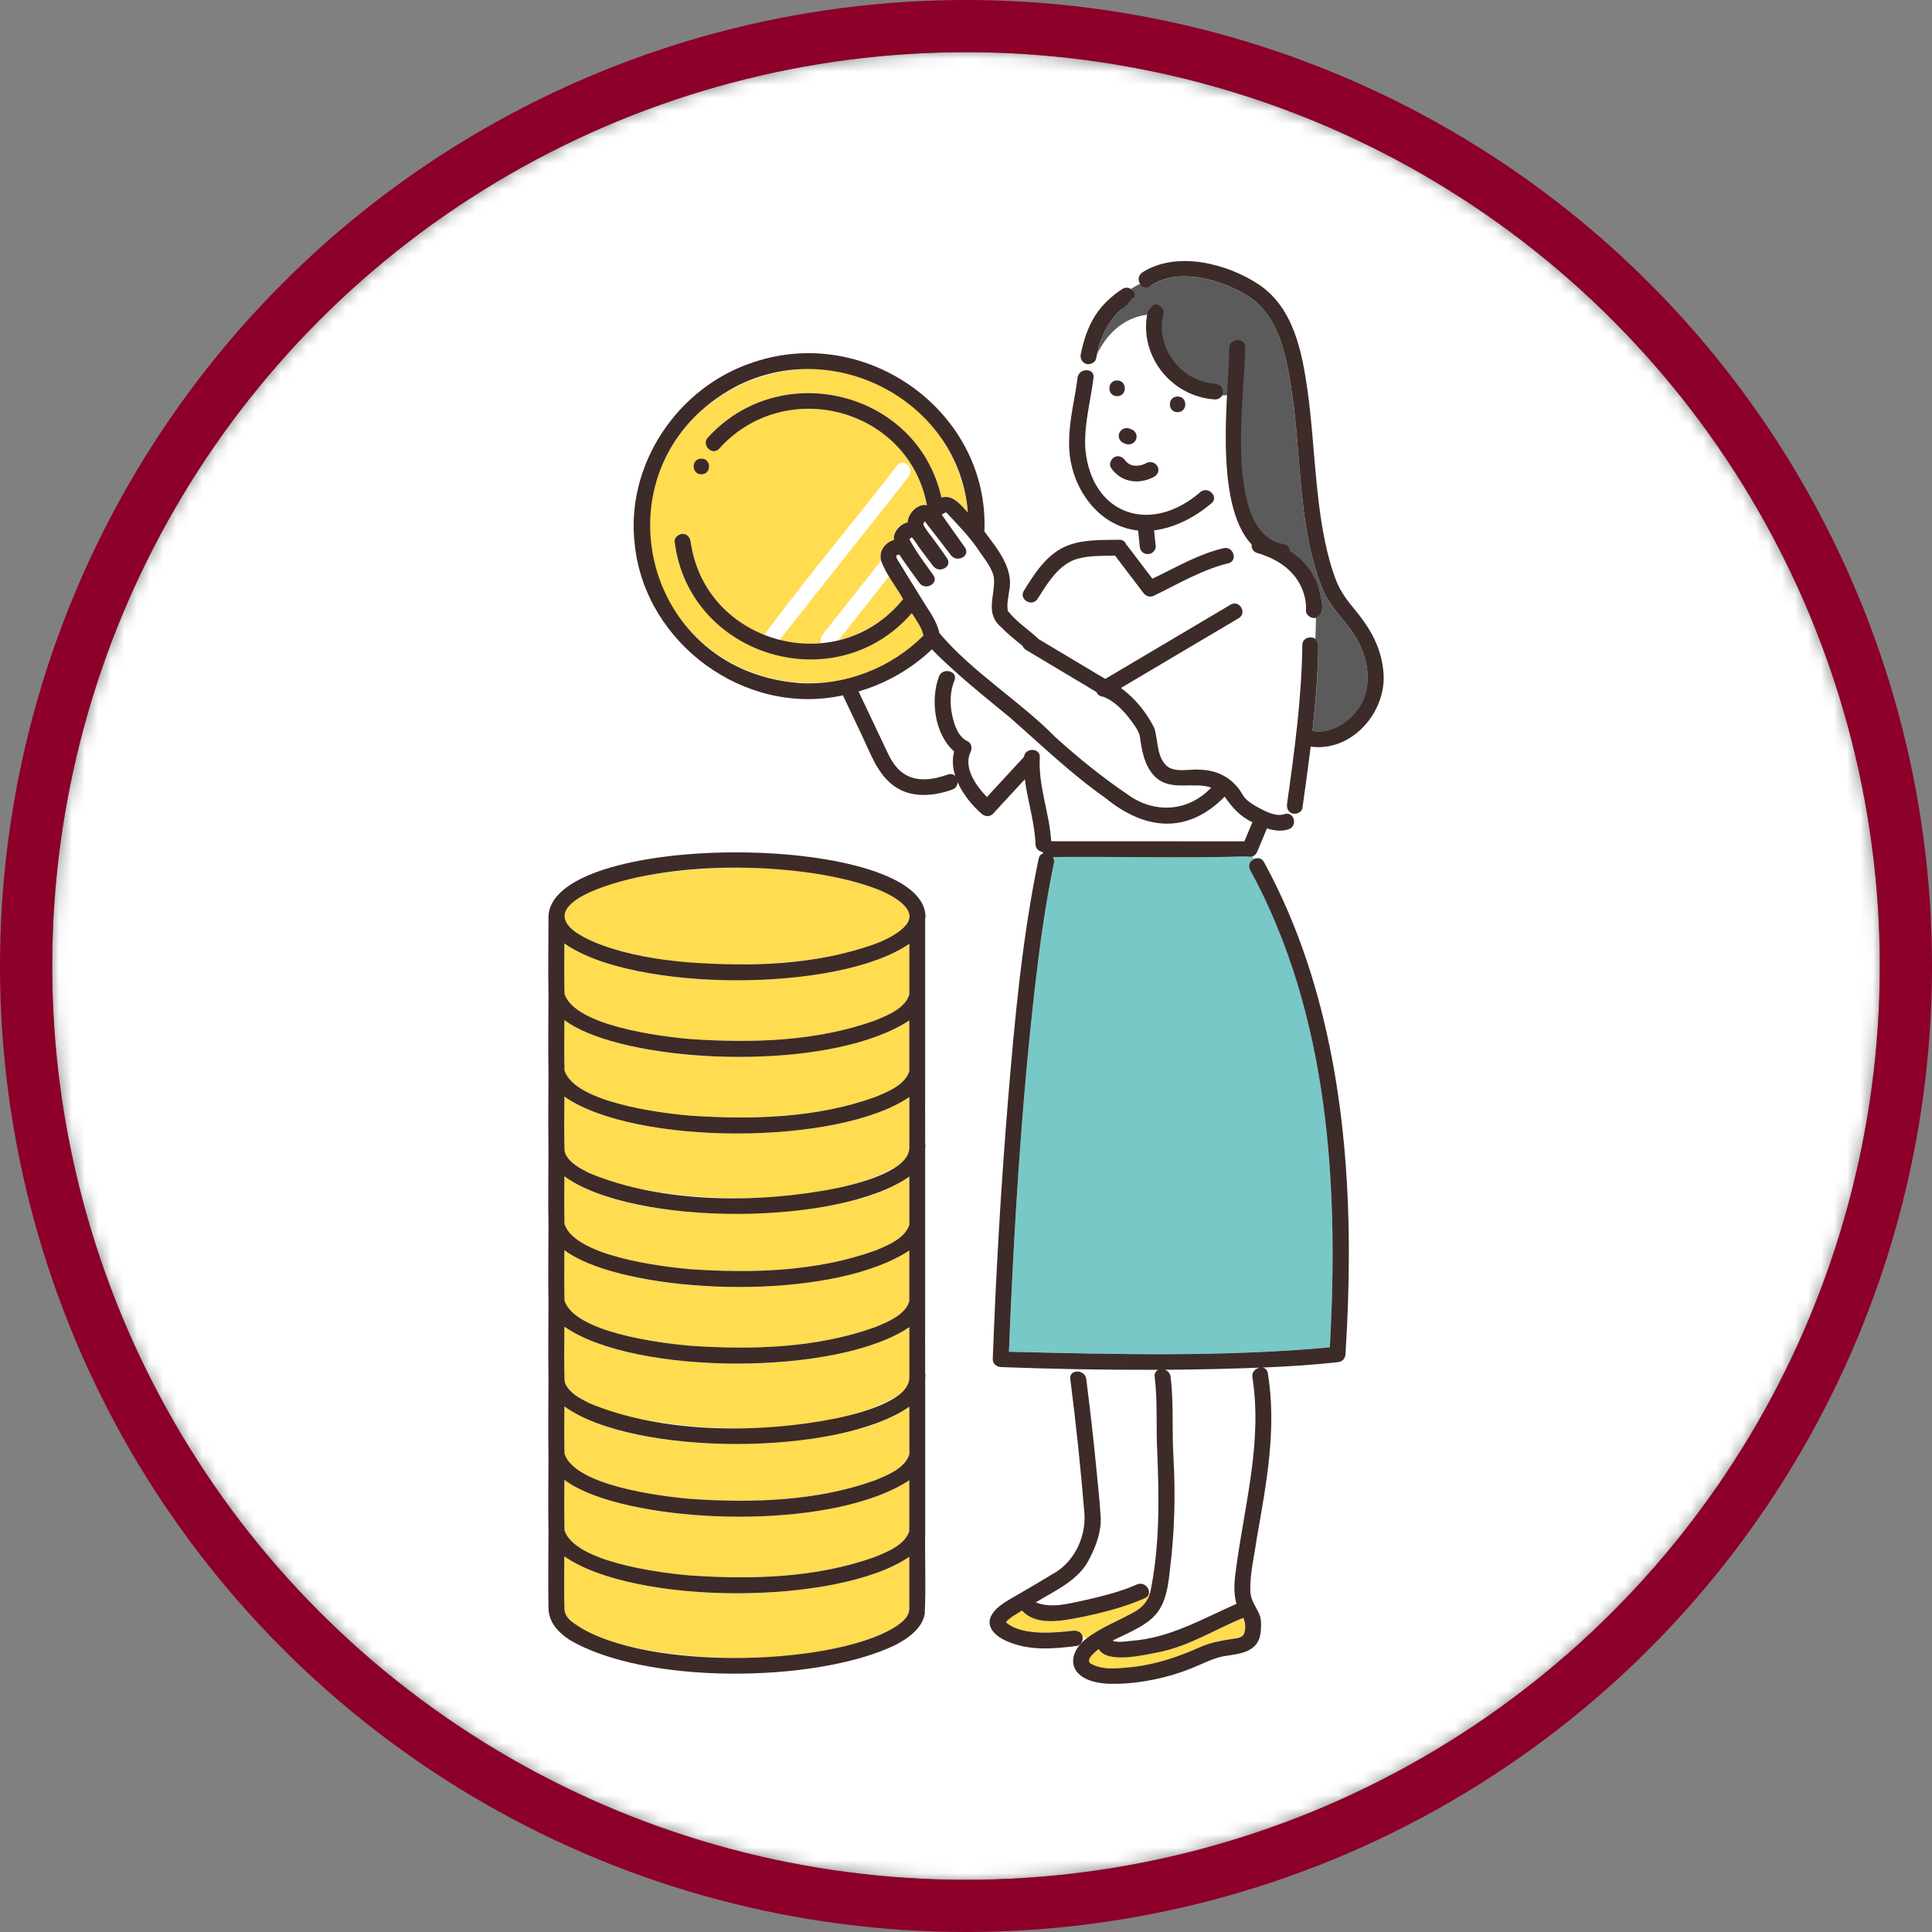
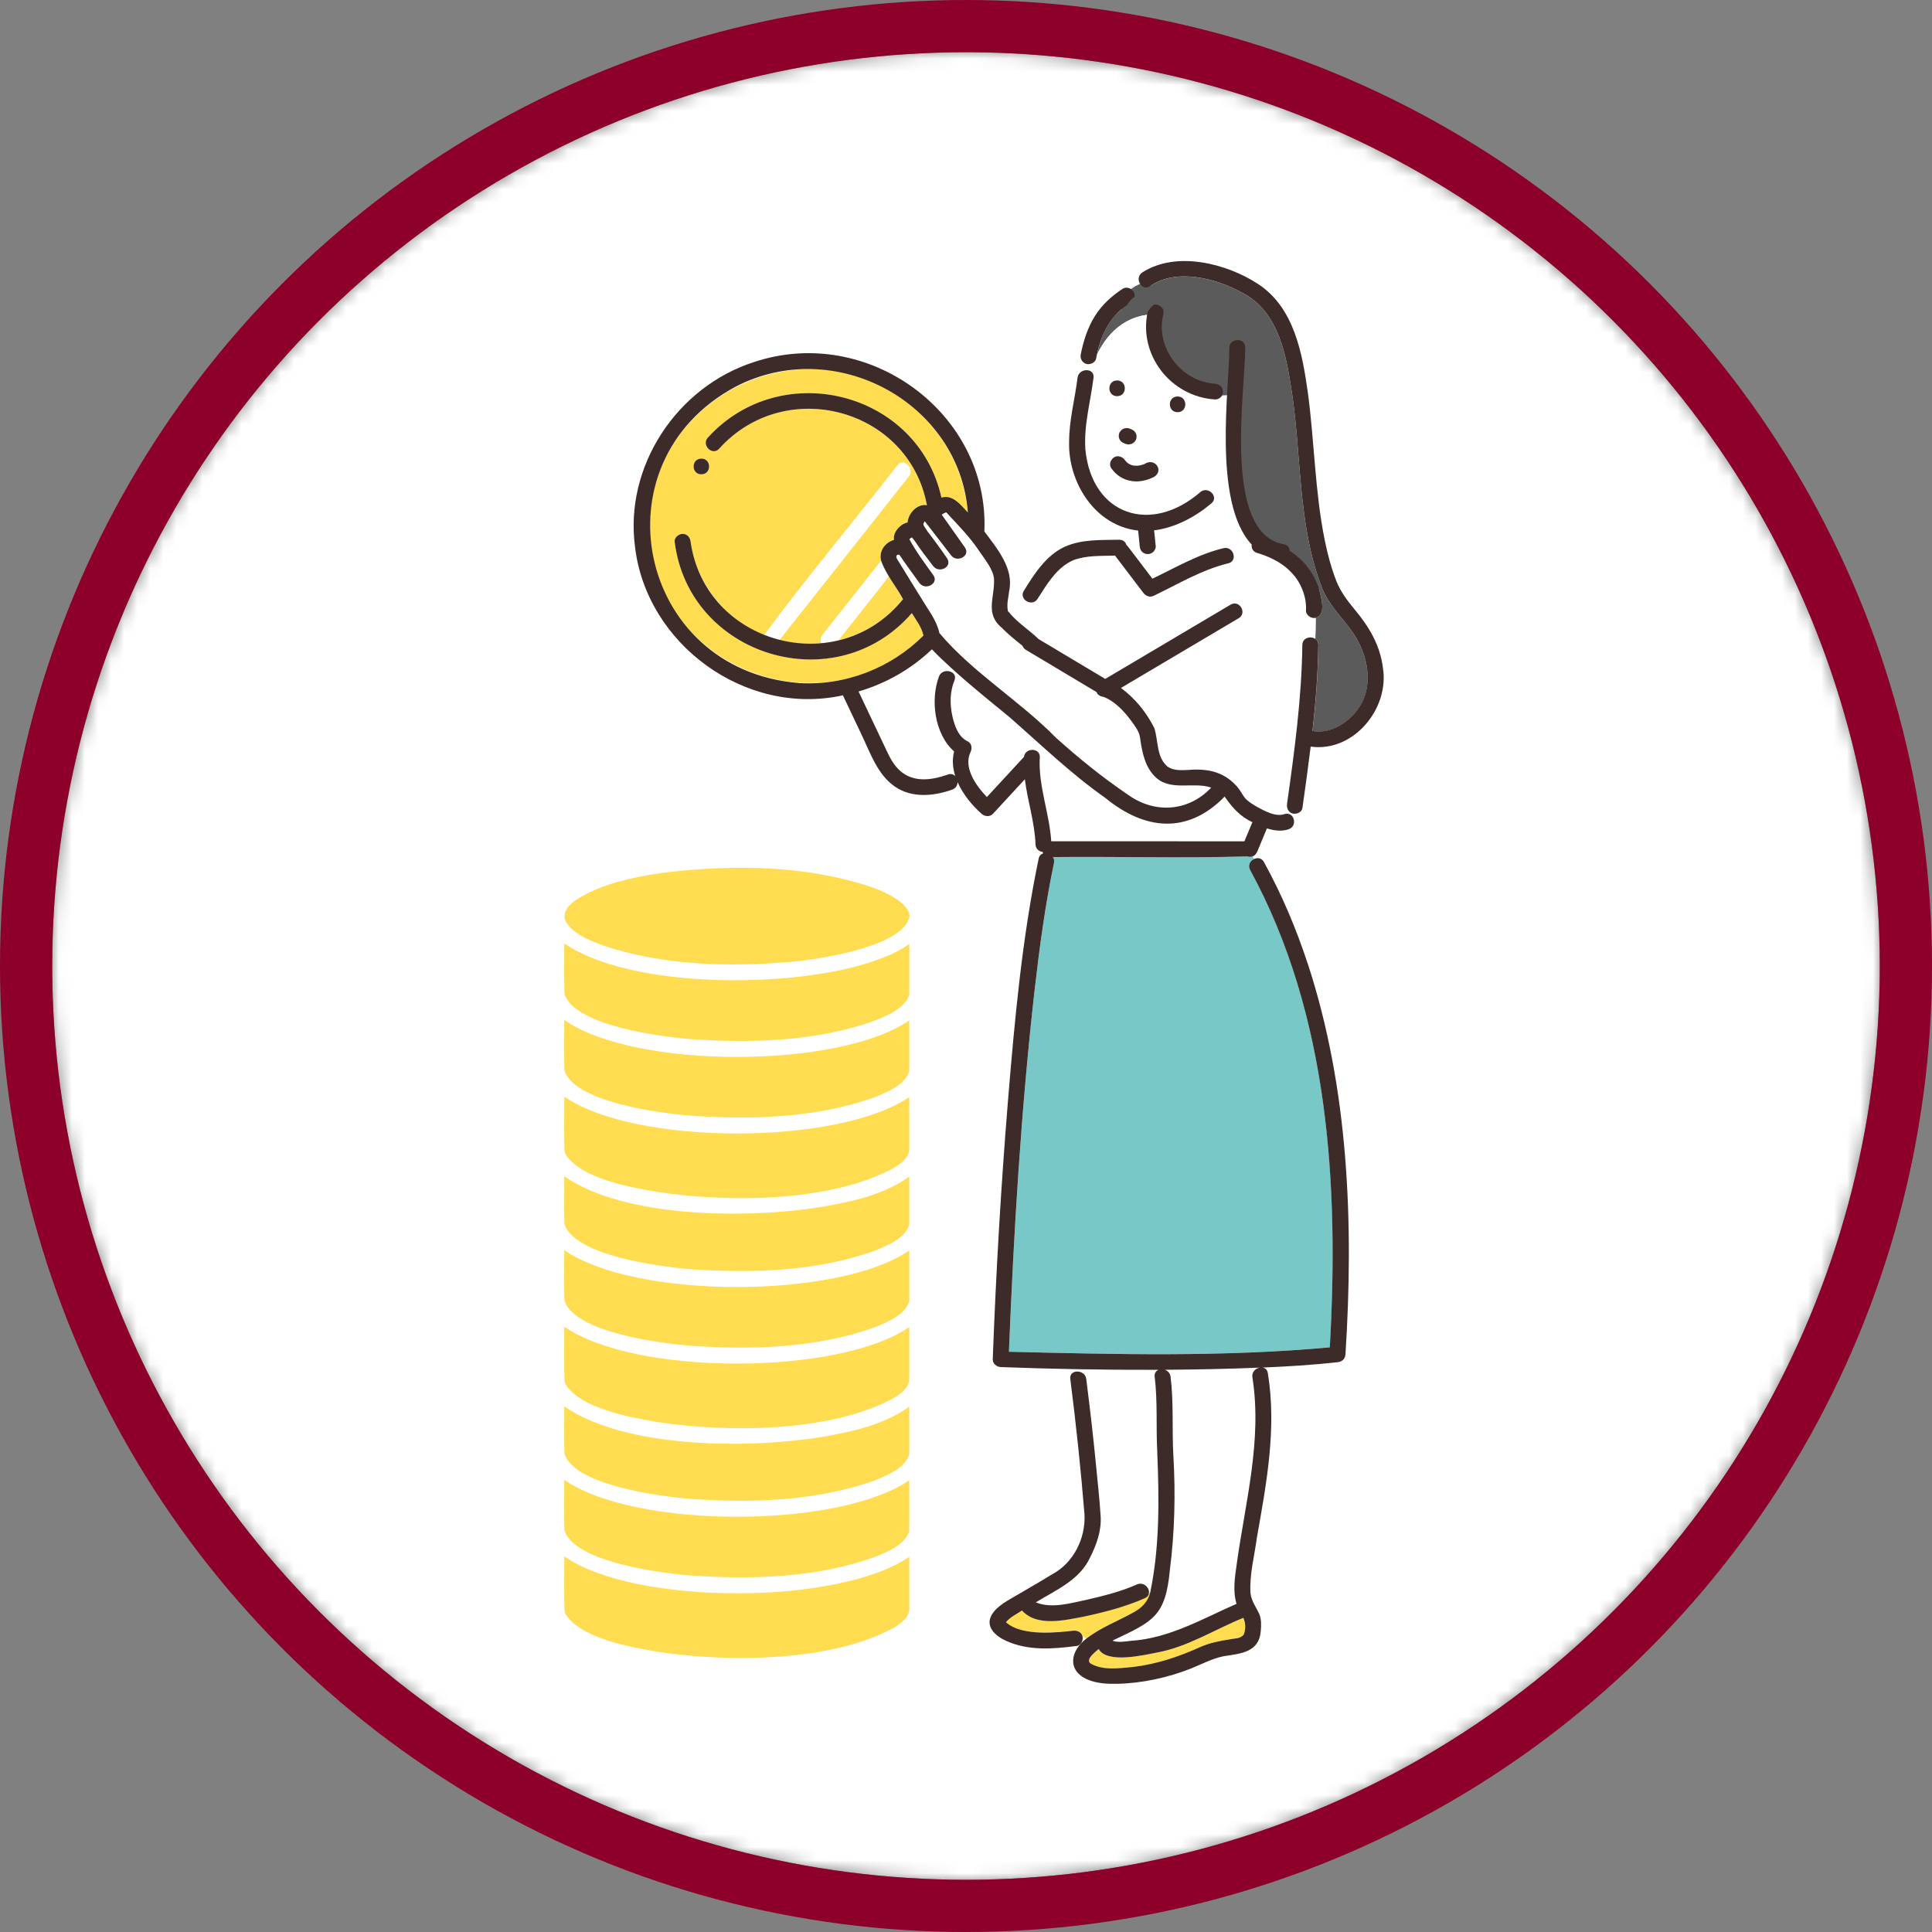
<svg xmlns="http://www.w3.org/2000/svg" width="148" height="148" viewBox="0 0 148 148" fill="none">
  <rect x="0" y="0" width="148" height="148" fill="#808080" stroke="none" />
  <mask id="mask0_2001_31" style="mask-type:alpha" maskUnits="userSpaceOnUse" x="4" y="4" width="140" height="140">
    <circle cx="74" cy="74" r="70" fill="#D9D9D9" />
  </mask>
  <g mask="url(#mask0_2001_31)">
    <circle cx="74" cy="74" r="70" fill="white" />
  </g>
  <g clip-path="url(#clip0_2001_31)">
    <path d="M100.651 47.34C100.342 47.34 100.009 47.062 100.039 46.738C100.056 46.527 100.039 46.313 100.016 46.102C99.91 45.393 99.622 44.715 99.18 44.143C98.949 43.862 98.674 43.591 98.382 43.364C97.74 42.889 97.054 42.581 96.304 42.357C96.056 42.283 94.725 41.755 94.242 42.086C94.609 42.357 94.643 43.026 94.072 43.146C92.069 43.635 90.255 44.725 88.415 45.614C88.095 45.781 87.783 45.667 87.579 45.397C86.859 44.447 86.136 43.501 85.416 42.551C84.336 42.588 83.242 42.521 82.21 42.906C80.929 43.477 80.21 44.735 79.486 45.858C79.201 46.32 78.596 46.162 78.403 45.798C78.053 46.169 77.7 46.58 77.397 47.008C78.029 47.734 78.885 48.282 79.568 48.944C81.272 49.961 82.974 50.981 84.679 51.998C87.878 50.102 91.077 48.206 94.28 46.309C94.955 45.908 95.57 46.952 94.898 47.349C91.892 49.128 88.887 50.911 85.881 52.69C87.002 53.522 87.827 54.569 88.435 55.756C88.747 56.726 88.584 57.97 89.437 58.705C90.14 59.203 91.169 58.876 91.984 58.953C93.179 58.999 94.188 59.474 94.921 60.434C95.129 60.705 95.261 61.029 95.512 61.257C95.76 61.481 96.056 61.658 96.348 61.822C96.901 62.133 97.74 62.581 98.396 62.357C98.515 62.317 98.62 62.313 98.715 62.337C98.732 62.283 98.752 62.23 98.783 62.179C98.63 62.032 98.569 61.812 98.603 61.584C99.17 57.545 99.724 53.495 99.775 49.413C99.781 48.854 100.413 48.7 100.766 48.944C100.797 48.41 100.807 47.871 100.81 47.313C100.763 47.326 100.712 47.333 100.658 47.333L100.651 47.34Z" fill="white" />
    <path d="M86.598 35.599C86.534 35.579 86.564 35.586 86.598 35.599V35.599Z" fill="#78C8C8" />
    <path d="M98.373 43.358C98.335 43.326 98.352 43.344 98.373 43.358V43.358Z" fill="#78C8C8" />
    <path d="M95.585 65.614C95.585 65.614 95.561 65.604 95.547 65.6C90.606 65.747 85.617 65.6 80.662 65.65C80.743 65.771 80.781 65.925 80.743 66.105C80.074 69.302 79.64 72.546 79.266 75.786C78.224 85.008 77.666 94.277 77.293 103.546C85.481 103.75 93.706 103.958 101.874 103.209C102.57 90.847 101.827 77.762 95.771 66.64C95.574 66.279 95.775 65.945 96.063 65.804C96.026 65.737 95.985 65.671 95.948 65.6C95.832 65.637 95.703 65.637 95.588 65.61L95.585 65.614Z" fill="#78C8C8" />
-     <path d="M88.738 104.941C88.683 104.941 88.632 104.941 88.578 104.941V105.051C88.626 105.008 88.677 104.968 88.738 104.944V104.941Z" fill="#78C8C8" />
    <path d="M88.646 111.191C88.547 109.271 88.687 107.379 88.449 105.466C88.425 105.282 88.483 105.145 88.581 105.051V104.941C86.544 104.951 84.506 104.934 82.468 104.894V105.068C82.787 105.041 83.161 105.232 83.212 105.636C83.501 107.924 83.769 110.214 83.986 112.508C84.102 113.732 84.244 114.962 84.316 116.19C84.38 117.27 83.993 118.353 83.507 119.306C82.713 121.032 80.896 121.807 79.344 122.747C80.56 123.245 81.942 122.821 83.175 122.566C84.489 122.262 85.854 121.928 87.087 121.379C87.593 121.152 88.055 121.617 88.017 122.015C88.048 122.015 88.079 122.008 88.109 122.001C88.85 118.45 88.792 114.799 88.646 111.191Z" fill="white" />
    <path d="M103.973 49.015C103.195 47.627 101.928 46.607 101.303 45.119C99.33 40.1 99.748 34.586 98.851 29.356C98.437 26.724 97.734 23.708 95.109 22.401C93.183 21.331 90.137 20.542 88.153 21.893L87.763 21.498C87.627 21.595 87.495 21.692 87.362 21.789C87.352 21.772 87.338 21.759 87.328 21.745C87.084 21.859 86.849 21.993 86.629 22.14C86.683 22.174 86.73 22.214 86.771 22.261C86.353 22.608 85.786 23.133 85.953 23.668C84.852 24.558 84.316 25.818 84.031 27.179C84.93 25.28 86.618 23.862 88.989 24.12C88.581 25.725 89.396 26.928 89.804 28.132C91.026 29.737 92.151 30.851 94.596 30.45C94.273 34.562 94.8 38.378 96.6 41.899C98.501 42.618 100.889 44.564 101.079 45.236C101.205 45.838 101.609 47.048 100.807 47.319C100.804 47.878 100.79 48.416 100.763 48.951C100.902 49.048 100.998 49.202 100.994 49.419C100.967 51.62 100.794 53.813 100.549 56C102.139 56.308 103.826 55.024 104.431 53.633C105.076 52.151 104.75 50.389 103.979 49.018L103.973 49.015Z" fill="#5B5B5B" />
    <path d="M94.636 30.195C92.191 30.597 91.023 29.734 89.8 28.129C89.393 26.925 88.578 25.721 88.985 24.116C86.615 23.855 84.927 25.273 84.027 27.176C83.976 27.373 83.966 27.614 83.786 27.748C83.698 27.982 83.623 28.216 83.558 28.457C83.701 28.547 83.793 28.704 83.766 28.935C83.538 30.774 83.008 32.593 83.144 34.459C83.3 37.632 86.106 40.404 89.406 39.174C90.313 38.853 91.24 38.308 91.937 37.706C92.528 37.197 93.394 38.047 92.803 38.559C91.566 39.602 90.031 40.428 88.405 40.632C88.445 41.04 88.49 41.444 88.53 41.849C88.547 42.006 88.456 42.163 88.35 42.273C88.126 42.508 87.712 42.504 87.484 42.273C87.253 42.043 87.308 41.702 87.26 41.407C86.995 41.611 86.72 41.775 86.425 41.899C87.043 42.712 87.661 43.521 88.276 44.333C90.048 43.487 91.811 42.447 93.74 41.993C93.937 41.953 94.107 41.999 94.236 42.093C94.423 41.966 95.424 42.24 96.61 42.688C94.813 39.164 94.311 34.312 94.633 30.202L94.636 30.195ZM86.472 32.814C86.544 32.83 86.608 32.864 86.676 32.894C86.751 32.924 86.822 32.964 86.883 33.021C86.914 33.061 86.948 33.101 86.978 33.141C87.033 33.235 87.06 33.335 87.063 33.446C87.056 33.499 87.05 33.553 87.043 33.606C87.022 33.683 86.989 33.753 86.934 33.81C86.89 33.877 86.832 33.927 86.761 33.964C86.69 34.008 86.615 34.031 86.533 34.034C86.452 34.051 86.37 34.048 86.289 34.024C86.218 34.008 86.153 33.974 86.085 33.944C86.01 33.914 85.939 33.874 85.878 33.817C85.847 33.777 85.813 33.737 85.783 33.697C85.728 33.603 85.701 33.502 85.698 33.392C85.705 33.339 85.712 33.285 85.718 33.232C85.739 33.155 85.773 33.085 85.827 33.028C85.871 32.961 85.929 32.911 85.997 32.874C86.068 32.83 86.143 32.807 86.224 32.804C86.306 32.787 86.387 32.79 86.469 32.814H86.472ZM85.576 29.145C86.364 29.145 86.364 30.349 85.576 30.349C84.788 30.349 84.788 29.145 85.576 29.145ZM88.435 36.519C87.345 37.144 85.82 36.963 85.121 35.863C84.927 35.586 85.076 35.208 85.341 35.041C85.633 34.857 85.997 34.997 86.177 35.258C86.234 35.342 86.306 35.408 86.384 35.475C86.459 35.522 86.53 35.572 86.612 35.609C86.693 35.639 86.775 35.659 86.859 35.676C86.978 35.683 87.097 35.689 87.216 35.676C87.379 35.649 87.525 35.612 87.678 35.552C88.418 35.037 89.186 36.007 88.435 36.522V36.519ZM90.208 31.576C89.42 31.576 89.42 30.373 90.208 30.373C90.996 30.373 90.996 31.576 90.208 31.576Z" fill="white" />
    <path d="M86.836 123.519C87.461 123.195 87.933 122.69 88.106 122.001C88.076 122.008 88.045 122.011 88.014 122.015C88.001 122.175 87.906 122.326 87.702 122.419C86.221 123.078 84.608 123.493 83.022 123.834C81.538 124.115 79.426 124.633 78.285 123.366C77.863 123.643 77.374 123.87 77.052 124.262C78.315 125.409 81.232 125.014 82.166 124.917C82.489 124.874 82.818 124.987 82.913 125.332C83.015 125.395 83.117 125.466 83.222 125.529C84.326 124.67 85.627 124.198 86.833 123.519H86.836Z" fill="#FFDC50" />
    <path d="M96.495 104.774C94.077 104.874 91.659 104.921 89.237 104.938C89.454 105.014 89.638 105.188 89.672 105.466C89.923 107.499 89.77 109.522 89.889 111.562C90.059 114.481 89.984 117.407 89.614 120.313C89.278 123.857 88.303 124.225 85.264 125.663C85.264 125.68 85.264 125.696 85.264 125.706C85.698 125.843 86.181 125.75 86.626 125.703C89.56 125.516 92.1 124.018 94.725 122.867C94.423 121.861 94.6 120.818 94.742 119.801C95.404 115.056 96.702 110.335 95.941 105.519C95.877 105.118 96.179 104.841 96.495 104.777V104.774Z" fill="white" />
    <path d="M73.18 59.458C72.983 58.839 72.928 58.197 73.092 57.565C71.587 56.248 71.258 53.599 71.937 51.807C72.09 51.436 72.484 51.345 72.782 51.446C72.817 51.359 72.847 51.272 72.881 51.181C72.368 50.713 71.869 50.259 71.39 49.744C69.804 51.258 67.865 52.359 65.769 52.974C66.51 54.532 67.247 56.09 67.987 57.652C68.276 58.261 68.629 58.856 69.203 59.247C70.229 59.953 71.509 59.725 72.609 59.337C72.854 59.25 73.047 59.321 73.18 59.458Z" fill="white" />
-     <path d="M94.121 61.42C94.025 61.27 93.924 61.143 93.818 61.023C90.952 63.952 87.688 63.591 84.673 61.12C82.047 59.274 79.748 57.047 77.344 54.943C75.843 53.709 74.318 52.489 72.885 51.178C72.851 51.265 72.82 51.355 72.786 51.442C73.061 51.533 73.262 51.78 73.119 52.124C72.769 52.974 72.759 53.934 72.953 54.823C73.109 55.545 73.397 56.448 74.131 56.789C74.45 56.936 74.481 57.338 74.352 57.612C73.795 58.766 74.722 60.143 75.605 61.056C76.552 60.033 77.497 59.006 78.444 57.983C78.529 57.254 79.704 57.264 79.66 58.023C79.531 60.203 80.397 62.283 80.536 64.447C85.467 64.45 90.402 64.44 95.333 64.45C95.533 63.959 95.741 63.47 95.948 62.982C95.197 62.597 94.572 62.133 94.124 61.42H94.121Z" fill="white" />
    <path d="M86.401 35.489C86.401 35.489 86.405 35.492 86.408 35.496C86.45 35.53 86.426 35.51 86.401 35.489Z" fill="#78C8C8" />
    <path d="M95.35 124.242C95.329 124.145 95.292 124.041 95.241 123.937C93.061 124.82 90.989 126.164 88.646 126.592C87.705 126.763 84.812 127.482 84.159 126.325C83.976 126.465 83.81 126.616 83.66 126.786C83.487 126.987 83.283 127.211 83.518 127.422C84.475 127.997 85.746 127.793 86.812 127.699C88.629 127.479 90.286 126.92 91.933 126.174C92.915 125.696 94.029 125.693 95.054 125.395C95.458 125.228 95.394 124.603 95.346 124.242H95.35Z" fill="#FFDC50" />
    <path d="M91.94 37.706C88.17 40.966 83.653 39.478 83.147 34.456C83.012 32.59 83.541 30.771 83.769 28.931C83.837 28.373 83.209 28.226 82.825 28.48C82.689 29.299 82.876 30.119 82.876 30.934C82.876 30.115 82.689 29.296 82.825 28.48C82.682 28.574 82.573 28.724 82.546 28.931C82.346 30.563 81.901 32.168 81.901 33.824C81.799 36.92 83.867 40.284 87.186 40.642C87.213 40.896 87.236 41.15 87.264 41.404C87.314 41.698 87.257 42.043 87.488 42.27C87.712 42.501 88.126 42.504 88.354 42.27C88.456 42.16 88.547 41.999 88.534 41.846C88.493 41.441 88.449 41.033 88.408 40.628C90.035 40.424 91.567 39.598 92.806 38.555C93.4 38.044 92.531 37.194 91.94 37.702V37.706Z" fill="#3C2B28" />
    <path d="M90.208 31.576C90.996 31.576 90.996 30.373 90.208 30.373C89.42 30.373 89.42 31.576 90.208 31.576Z" fill="#3C2B28" />
    <path d="M85.575 29.145C84.787 29.145 84.787 30.349 85.575 30.349C86.363 30.349 86.363 29.145 85.575 29.145Z" fill="#3C2B28" />
    <path d="M86.707 36.856C87.308 36.937 87.906 36.796 88.436 36.515C89.186 36 88.418 35.031 87.678 35.546C87.525 35.606 87.379 35.646 87.216 35.669C87.097 35.683 86.979 35.673 86.86 35.669C86.775 35.653 86.69 35.633 86.612 35.602C86.53 35.566 86.459 35.519 86.384 35.469C86.309 35.405 86.235 35.335 86.177 35.251C85.997 34.991 85.63 34.85 85.342 35.034C85.08 35.201 84.931 35.579 85.121 35.857C85.498 36.398 86.041 36.763 86.707 36.85V36.856ZM86.598 35.599C86.534 35.579 86.564 35.586 86.598 35.599V35.599ZM86.408 35.495C86.408 35.495 86.405 35.492 86.401 35.489C86.425 35.509 86.449 35.529 86.408 35.495Z" fill="#3C2B28" />
    <path d="M86.948 22.715C86.948 22.715 86.924 22.715 86.911 22.715C86.951 22.498 86.836 22.25 86.632 22.137C85.939 22.602 85.362 23.233 84.917 24.116C85.365 23.233 85.939 22.602 86.632 22.137C86.442 22.023 86.194 22 86.004 22.123C85.155 22.672 84.418 23.351 83.881 24.2C83.318 25.093 82.998 26.116 82.791 27.139C82.74 27.39 82.832 27.644 83.032 27.785C83.1 27.631 83.185 27.477 83.287 27.323C83.182 27.477 83.1 27.631 83.032 27.785C83.338 28.032 83.891 27.851 83.97 27.457C84.269 25.815 84.924 24.334 86.33 23.371C86.513 23.073 86.71 22.852 86.951 22.709L86.948 22.715Z" fill="#3C2B28" />
    <path d="M70.31 31.486C61.861 23.899 48.531 30.7 49.862 41.862C51.2 51.8 63.681 55.856 70.738 48.674C70.599 48.032 70.188 47.51 69.848 46.955C63.993 53.703 52.766 50.262 51.679 41.488C51.635 41.167 51.991 40.882 52.29 40.886C52.65 40.889 52.857 41.163 52.902 41.488C53.33 44.688 55.544 47.446 58.542 48.654C61.793 44.236 65.382 40.003 68.748 35.646C69.23 35.034 70.089 35.893 69.614 36.499C66.309 40.678 63.005 44.855 59.697 49.035C60.76 49.302 61.854 49.376 62.923 49.266C62.822 49.045 62.883 48.791 63.042 48.59C63.365 48.182 63.684 47.778 64.007 47.37C65.168 45.898 66.333 44.427 67.498 42.959C67.301 42.223 67.794 41.551 68.483 41.354C68.381 40.812 68.918 40.143 69.522 40.02C69.58 39.344 70.184 38.652 70.894 38.682C70.921 38.659 70.952 38.635 70.986 38.619C69.553 31.249 60.125 28.768 55.089 34.369C54.562 34.947 53.7 34.094 54.223 33.516C59.85 27.336 70.317 29.991 72.113 38.114C72.99 37.856 73.587 38.672 74.141 39.257C73.869 36.342 72.541 33.536 70.31 31.486ZM53.727 36.335C52.939 36.335 52.939 35.131 53.727 35.131C54.515 35.131 54.515 36.335 53.727 36.335Z" fill="#FFDC50" />
    <path d="M68.375 46.774C68.663 46.497 68.932 46.203 69.176 45.895C68.816 45.31 68.466 44.721 68.103 44.139C66.809 45.775 65.515 47.41 64.225 49.045C65.766 48.664 67.21 47.891 68.375 46.774Z" fill="#FFDC50" />
    <path d="M69.611 36.502C70.089 35.897 69.23 35.041 68.745 35.649C65.382 40.003 61.789 44.24 58.539 48.657C58.913 48.807 59.297 48.948 59.694 49.035C62.998 44.858 66.303 40.678 69.611 36.499V36.502Z" fill="white" />
    <path d="M63.043 48.59C62.883 48.794 62.822 49.045 62.924 49.266C63.362 49.219 63.797 49.148 64.225 49.041C65.519 47.406 66.812 45.771 68.103 44.136C67.869 43.768 67.6 43.377 67.499 42.956C66.014 44.831 64.53 46.711 63.043 48.587V48.59Z" fill="white" />
    <path d="M71.003 38.692C71 38.669 70.993 38.642 70.986 38.619C70.952 38.635 70.922 38.655 70.894 38.682C70.932 38.682 70.966 38.689 71.003 38.692Z" fill="white" />
    <path d="M53.727 36.335C54.515 36.335 54.515 35.131 53.727 35.131C52.939 35.131 52.939 36.335 53.727 36.335Z" fill="#3C2B28" />
    <path d="M105.939 51.165C105.725 49.429 104.88 48.015 103.769 46.684C103.199 45.999 102.676 45.303 102.353 44.467C101.973 43.477 101.697 42.447 101.487 41.411C100.723 37.669 100.696 33.82 100.183 30.045C99.755 27.035 99.144 23.601 96.41 21.779C93.981 20.174 90.1 19.191 87.495 20.876C87.172 21.1 87.172 21.478 87.329 21.739C87.716 21.558 88.13 21.415 88.582 21.304C88.133 21.415 87.716 21.558 87.329 21.739C87.485 21.993 87.794 22.137 88.11 21.916C90.093 20.525 93.17 21.321 95.109 22.398C97.734 23.705 98.437 26.721 98.852 29.353C99.751 34.583 99.33 40.1 101.304 45.116C101.925 46.604 103.192 47.624 103.973 49.008C104.744 50.379 105.07 52.145 104.425 53.623C103.82 55.017 102.132 56.301 100.543 55.99C100.787 53.803 100.961 51.613 100.988 49.409C100.988 49.192 100.893 49.035 100.757 48.941C100.404 48.697 99.772 48.851 99.765 49.409C99.714 53.492 99.161 57.542 98.593 61.581C98.563 61.808 98.621 62.029 98.773 62.176C98.852 62.042 98.974 61.922 99.174 61.825C98.977 61.922 98.852 62.042 98.773 62.176C99.052 62.484 99.701 62.327 99.772 61.899C99.993 60.334 100.21 58.765 100.404 57.194C103.705 57.649 106.452 54.258 105.936 51.155L105.939 51.165Z" fill="#3C2B28" />
    <path d="M91.485 60.16C89.545 60.324 88.166 59.946 87.616 57.923C87.474 57.451 87.396 56.966 87.335 56.482C87.273 56.01 86.907 55.562 86.632 55.178C86.105 54.465 85.361 53.679 84.529 53.379C84.302 53.352 84.074 53.228 84.01 53.017C82.206 51.941 80.403 50.864 78.6 49.784C78.464 49.7 78.382 49.593 78.342 49.476C77.666 48.934 76.987 48.379 76.406 47.741C75.513 46.737 76.266 45.497 76.144 44.323C76.07 43.621 75.451 42.855 75.058 42.287C74.338 41.177 73.383 40.224 72.497 39.264C72.361 39.264 72.252 39.374 72.14 39.431C72.731 40.267 73.322 41.103 73.913 41.939C74.371 42.584 73.322 43.15 72.857 42.548C72.181 41.678 71.519 40.802 70.84 39.936C70.802 40.003 70.741 40.093 70.734 40.137C70.734 40.294 70.962 40.541 71.047 40.709C71.566 41.381 72.066 42.063 72.544 42.765C72.996 43.424 71.953 43.969 71.488 43.374C70.989 42.735 70.496 42.083 70.048 41.407C69.98 41.327 69.929 41.254 69.848 41.167C69.841 41.203 69.715 41.227 69.668 41.314C69.675 41.307 69.678 41.324 69.678 41.34C70.194 42.297 70.856 43.173 71.492 44.059C71.957 44.688 70.894 45.286 70.435 44.668C69.912 43.949 69.389 43.236 68.894 42.498C68.438 42.491 68.778 42.919 68.894 43.106C69.461 44.046 70.045 44.979 70.622 45.912C71.115 46.751 71.757 47.53 71.96 48.5C74.511 51.533 78.094 53.669 80.872 56.502C82.614 58.07 84.451 59.561 86.397 60.879C88.465 62.36 91.023 62.196 92.785 60.337C92.395 60.2 91.96 60.15 91.478 60.163L91.485 60.16Z" fill="white" />
-     <path d="M69.665 41.315C69.665 41.315 69.665 41.315 69.669 41.31C69.669 41.31 69.669 41.31 69.665 41.315Z" fill="white" />
    <path d="M70.793 39.863C70.755 39.86 70.772 39.822 70.793 39.863V39.863Z" fill="white" />
    <path d="M72.124 39.441C72.09 39.475 72.124 39.485 72.124 39.441V39.441Z" fill="white" />
    <path d="M62.981 110.074C57.459 110.983 47.916 111 43.226 107.733C43.216 108.944 43.206 110.154 43.236 111.361C44.017 113.802 50.572 114.631 52.902 114.822C57.622 115.143 62.543 115.009 67.033 113.398C68.001 112.996 69.322 112.471 69.651 111.421C69.651 110.201 69.651 108.977 69.651 107.756C67.705 109.151 65.304 109.672 62.981 110.074Z" fill="#FFDC50" />
    <path d="M43.236 117.23C44.017 119.671 50.571 120.5 52.901 120.69C57.622 121.011 62.543 120.878 67.032 119.266C68 118.865 69.322 118.34 69.651 117.29C69.651 115.992 69.651 114.692 69.651 113.394C64.231 117.119 48.629 117.139 43.226 113.361C43.212 114.651 43.202 115.942 43.236 117.23Z" fill="#FFDC50" />
    <path d="M69.655 119.259C64.235 122.984 48.633 123.004 43.23 119.226C43.216 120.577 43.203 121.928 43.24 123.279C43.24 123.386 43.284 123.563 43.328 123.657C44.52 125.509 48.239 126.164 50.321 126.526C55.721 127.358 63.79 127.341 68.609 124.613C69.166 124.228 69.713 123.82 69.652 123.075C69.652 121.804 69.652 120.533 69.652 119.259H69.655Z" fill="#FFDC50" />
    <path d="M62.981 92.448C57.459 93.358 47.916 93.371 43.226 90.108C43.216 91.328 43.206 92.549 43.236 93.766C44.017 96.207 50.572 97.036 52.902 97.227C57.622 97.548 62.543 97.414 67.033 95.802C68.001 95.401 69.322 94.876 69.651 93.826C69.651 92.595 69.651 91.361 69.651 90.131C67.705 91.525 65.304 92.047 62.981 92.448Z" fill="#FFDC50" />
    <path d="M43.236 99.631C44.017 102.072 50.571 102.901 52.901 103.092C57.622 103.413 62.543 103.279 67.032 101.667C68 101.266 69.322 100.741 69.651 99.691C69.651 98.394 69.651 97.093 69.651 95.795C64.231 99.52 48.629 99.54 43.226 95.762C43.212 97.053 43.202 98.343 43.236 99.631Z" fill="#FFDC50" />
    <path d="M69.655 101.661C64.235 105.386 48.633 105.406 43.23 101.627C43.216 102.978 43.203 104.329 43.24 105.68C43.24 105.787 43.284 105.964 43.328 106.058C44.52 107.91 48.239 108.566 50.321 108.927C55.721 109.759 63.79 109.743 68.609 107.014C69.166 106.63 69.713 106.222 69.652 105.476C69.652 104.205 69.652 102.935 69.652 101.661H69.655Z" fill="#FFDC50" />
    <path d="M66.731 73.689C60.855 75.682 48.432 75.836 43.229 72.271C43.216 73.562 43.206 74.853 43.24 76.14C44.021 78.581 50.575 79.41 52.905 79.601C57.626 79.922 62.547 79.788 67.036 78.177C68.004 77.775 69.325 77.25 69.655 76.2C69.655 74.903 69.655 73.602 69.655 72.305C68.741 72.98 67.698 73.365 66.731 73.692V73.689Z" fill="#FFDC50" />
    <path d="M43.236 82.005C44.017 84.446 50.571 85.276 52.901 85.466C57.622 85.787 62.543 85.653 67.032 84.042C68 83.641 69.322 83.115 69.651 82.066C69.651 80.768 69.651 79.467 69.651 78.17C64.231 81.895 48.629 81.915 43.226 78.136C43.212 79.427 43.202 80.718 43.236 82.005Z" fill="#FFDC50" />
    <path d="M69.655 84.035C64.235 87.76 48.633 87.78 43.23 84.002C43.216 85.353 43.203 86.703 43.24 88.054C43.24 88.161 43.284 88.339 43.328 88.432C44.52 90.285 48.239 90.94 50.321 91.301C55.721 92.134 63.79 92.117 68.609 89.389C69.166 89.004 69.713 88.596 69.652 87.85C69.652 86.58 69.652 85.309 69.652 84.035H69.655Z" fill="#FFDC50" />
    <path d="M43.263 70.409C43.681 71.465 45.104 72.004 46.126 72.405C50.782 73.983 55.852 74.09 60.716 73.669C62.787 73.478 69.274 72.512 69.675 70.185C69.668 69.723 69.257 69.305 68.87 69.014C68.225 68.526 67.443 68.195 66.686 67.928C61.721 66.289 56.307 66.226 51.149 66.814C49.165 67.075 47.087 67.466 45.263 68.312C44.462 68.72 43.066 69.349 43.263 70.409Z" fill="#FFDC50" />
-     <path d="M70.898 70.185C70.898 70.131 70.898 70.081 70.884 70.034C70.3 63.688 41.735 63.627 42.017 70.389C42.017 72.341 41.976 74.298 42.017 76.251C42.017 78.203 41.976 80.163 42.017 82.116C42.017 83.965 41.983 85.821 42.014 87.67C42.003 87.787 42.007 87.9 42.017 88.011C42.017 89.964 41.976 91.92 42.017 93.873C42.017 95.826 41.976 97.785 42.017 99.738C42.017 101.58 41.983 103.426 42.014 105.269C42.007 105.382 42.007 105.496 42.017 105.606C42.017 107.559 41.976 109.515 42.017 111.468C42.017 113.421 41.976 115.38 42.017 117.333C42.017 119.286 41.976 121.242 42.017 123.195C42.037 124.258 42.734 125.017 43.589 125.593C49.37 129.07 62.367 128.926 68.439 126.087C69.444 125.593 70.619 124.817 70.837 123.643C70.942 121.563 70.84 119.463 70.874 117.377C70.874 115.421 70.874 113.468 70.874 111.512C70.874 109.555 70.874 107.603 70.874 105.646C70.874 105.623 70.874 105.6 70.874 105.576C70.874 105.57 70.874 105.563 70.874 105.559C70.884 105.509 70.891 105.459 70.891 105.402C70.891 105.349 70.891 105.299 70.877 105.252C70.877 105.225 70.877 105.195 70.871 105.168C70.864 103.373 70.871 101.577 70.871 99.781C70.871 97.825 70.871 95.872 70.871 93.916C70.871 91.957 70.871 90.001 70.871 88.041C70.871 88.028 70.871 88.014 70.871 87.998C70.871 87.987 70.871 87.974 70.874 87.964C70.884 87.914 70.891 87.864 70.891 87.807C70.891 87.753 70.891 87.703 70.877 87.656C70.877 87.63 70.877 87.603 70.871 87.579C70.864 85.77 70.871 83.965 70.871 82.156C70.871 80.2 70.871 78.247 70.871 76.291C70.871 74.328 70.871 72.365 70.871 70.402C70.871 70.382 70.874 70.362 70.877 70.338C70.888 70.288 70.894 70.238 70.894 70.181L70.898 70.185ZM68.609 124.609C63.555 127.793 48.344 127.987 43.674 124.121C43.443 123.901 43.253 123.61 43.24 123.275C43.202 121.928 43.216 120.573 43.229 119.223C48.619 122.991 64.218 122.988 69.655 119.256V123.071C69.712 123.817 69.172 124.225 68.612 124.609H68.609ZM45.264 68.312C50.864 65.891 60.927 65.945 66.686 67.928C67.447 68.195 68.225 68.526 68.87 69.014C69.254 69.302 69.668 69.723 69.675 70.185C69.658 70.653 69.335 70.984 68.935 71.302C68.378 71.743 67.695 72.057 67.033 72.311C62.458 73.95 57.442 74.07 52.637 73.713C50.436 73.519 48.208 73.157 46.126 72.405C43.379 71.399 41.735 69.907 45.264 68.312ZM69.655 111.341C69.655 111.371 69.655 111.395 69.655 111.421C69.325 112.471 68.004 112.996 67.036 113.398C62.547 115.009 57.629 115.143 52.908 114.822C50.568 114.628 44.028 113.802 43.243 111.361C43.212 110.154 43.219 108.943 43.233 107.733C48.544 111.595 64.289 111.552 69.658 107.756V111.341H69.655ZM44.985 114.334C50.983 116.862 64.136 117.039 69.655 113.394C69.655 114.692 69.655 115.992 69.655 117.29C69.325 118.34 68.004 118.865 67.036 119.266C62.547 120.878 57.629 121.011 52.908 120.69C50.568 120.497 44.028 119.671 43.243 117.23C43.209 115.942 43.223 114.651 43.233 113.361C43.78 113.775 44.425 114.093 44.989 114.334H44.985ZM69.655 105.476C69.763 107.325 65.586 108.325 64.129 108.639C58.251 109.833 50.701 109.83 45.124 107.482C44.442 107.138 43.705 106.753 43.331 106.058C43.287 105.964 43.246 105.787 43.243 105.68C43.206 104.332 43.219 102.978 43.233 101.627C48.622 105.396 64.221 105.392 69.658 101.661V105.476H69.655ZM69.655 93.746C69.655 93.776 69.655 93.799 69.655 93.826C69.325 94.876 68.004 95.401 67.036 95.802C62.547 97.414 57.629 97.548 52.908 97.227C50.568 97.033 44.028 96.207 43.243 93.766C43.212 92.549 43.219 91.328 43.233 90.108C48.544 93.97 64.289 93.926 69.658 90.131V93.746H69.655ZM44.985 96.735C50.983 99.263 64.136 99.44 69.655 95.795C69.655 97.093 69.655 98.394 69.655 99.691C69.325 100.741 68.004 101.266 67.036 101.667C62.547 103.279 57.629 103.413 52.908 103.092C50.568 102.898 44.028 102.072 43.243 99.631C43.209 98.343 43.223 97.053 43.233 95.762C43.78 96.177 44.425 96.494 44.989 96.735H44.985ZM69.655 87.85C69.763 89.7 65.586 90.703 64.129 91.014C58.251 92.207 50.701 92.204 45.124 89.857C44.442 89.512 43.705 89.128 43.331 88.432C43.287 88.339 43.246 88.161 43.243 88.054C43.206 86.707 43.219 85.353 43.233 84.002C48.622 87.77 64.221 87.767 69.658 84.035V87.85H69.655ZM69.655 76.117C69.655 76.147 69.655 76.17 69.655 76.197C69.325 77.247 68.004 77.772 67.036 78.173C62.547 79.785 57.629 79.919 52.908 79.598C50.568 79.404 44.028 78.578 43.243 76.137C43.209 74.849 43.223 73.559 43.233 72.268C48.551 76.04 64.279 76.026 69.658 72.301V76.117H69.655ZM44.985 79.109C50.983 81.638 64.136 81.815 69.655 78.17C69.655 79.467 69.655 80.768 69.655 82.066C69.325 83.115 68.004 83.64 67.036 84.042C62.547 85.653 57.629 85.787 52.908 85.466C50.568 85.272 44.028 84.446 43.243 82.005C43.209 80.718 43.223 79.427 43.233 78.136C43.78 78.551 44.425 78.869 44.989 79.109H44.985Z" fill="#3C2B28" />
    <path d="M85.83 33.028C85.776 33.084 85.739 33.155 85.722 33.232C85.715 33.285 85.708 33.339 85.701 33.392C85.701 33.499 85.728 33.603 85.786 33.697C85.817 33.737 85.851 33.777 85.881 33.817C85.942 33.874 86.01 33.914 86.088 33.944C86.153 33.974 86.221 34.007 86.292 34.024C86.374 34.048 86.455 34.054 86.537 34.034C86.618 34.031 86.693 34.007 86.764 33.964C86.836 33.927 86.893 33.874 86.938 33.81C86.992 33.753 87.029 33.683 87.046 33.606C87.053 33.553 87.06 33.499 87.067 33.446C87.067 33.339 87.039 33.235 86.982 33.141C86.951 33.101 86.917 33.061 86.887 33.021C86.826 32.964 86.758 32.924 86.679 32.894C86.615 32.864 86.547 32.83 86.476 32.814C86.394 32.79 86.313 32.784 86.231 32.804C86.15 32.807 86.075 32.83 86.004 32.874C85.932 32.911 85.875 32.964 85.834 33.028H85.83Z" fill="#3C2B28" />
    <path d="M94.239 42.09C93.716 42.447 93.231 42.999 92.657 43.377C93.234 42.999 93.72 42.447 94.239 42.09C94.11 41.996 93.944 41.946 93.743 41.989C91.811 42.444 90.052 43.484 88.279 44.33C87.661 43.517 87.043 42.708 86.428 41.896C86.387 41.839 86.34 41.792 86.289 41.748C86.224 41.525 86.038 41.341 85.728 41.347C84.343 41.377 82.852 41.3 81.565 41.886C80.135 42.534 79.215 43.986 78.43 45.26C78.308 45.457 78.318 45.651 78.403 45.808C78.6 46.172 79.201 46.33 79.486 45.868C80.21 44.745 80.93 43.487 82.21 42.916C83.246 42.528 84.336 42.598 85.416 42.561C86.136 43.511 86.859 44.457 87.579 45.407C87.783 45.674 88.096 45.791 88.415 45.624C90.252 44.735 92.069 43.648 94.073 43.156C94.643 43.036 94.609 42.37 94.243 42.096L94.239 42.09Z" fill="#3C2B28" />
    <path d="M101.076 45.236C100.722 43.989 99.894 42.885 98.787 42.19C98.787 41.956 98.658 41.742 98.345 41.692C93.645 40.889 95.377 30.119 95.391 26.631C95.424 25.855 94.202 25.858 94.168 26.631C94.198 29.553 92.857 38.498 95.883 41.712C95.876 41.779 95.876 41.846 95.89 41.912C95.927 42.11 96.056 42.287 96.307 42.36C97.058 42.584 97.744 42.889 98.386 43.367C98.678 43.594 98.953 43.865 99.184 44.146C99.629 44.718 99.918 45.393 100.019 46.105C100.043 46.316 100.06 46.53 100.043 46.741C100.013 47.119 100.454 47.426 100.807 47.323C100.807 46.955 100.811 46.58 100.811 46.189C100.811 46.58 100.811 46.955 100.807 47.323C101.609 47.052 101.205 45.841 101.079 45.239L101.076 45.236ZM98.352 43.34C98.352 43.34 98.362 43.35 98.372 43.357C98.362 43.35 98.352 43.343 98.352 43.34Z" fill="#3C2B28" />
    <path d="M87.766 122.025C87.851 122.025 87.936 122.025 88.017 122.015C88.055 121.613 87.596 121.152 87.087 121.379C85.851 121.931 84.489 122.262 83.175 122.566C81.942 122.821 80.556 123.242 79.344 122.747C80.892 121.807 82.713 121.035 83.507 119.306C83.993 118.353 84.38 117.27 84.316 116.19C84.244 114.962 84.102 113.732 83.986 112.508C83.769 110.214 83.501 107.924 83.212 105.636C83.161 105.232 82.791 105.045 82.468 105.068C82.186 105.091 81.942 105.279 81.989 105.636C82.431 109.081 82.794 112.535 83.076 115.996C83.178 117.825 82.244 119.741 80.566 120.617C79.704 121.155 78.817 121.65 77.941 122.172C77.272 122.57 76.409 122.988 75.992 123.667C75.428 124.583 76.243 125.315 77.034 125.68C78.753 126.475 80.658 126.328 82.495 126.084C82.825 126.041 83.005 125.619 82.92 125.338C82.665 125.181 82.397 125.074 82.061 125.238C82.397 125.071 82.665 125.181 82.92 125.338C82.825 124.997 82.495 124.884 82.173 124.924C81.229 125.021 78.325 125.415 77.058 124.268C77.381 123.877 77.87 123.65 78.291 123.372C79.432 124.64 81.548 124.118 83.029 123.84C84.615 123.499 86.228 123.085 87.708 122.426C87.912 122.336 88.007 122.182 88.021 122.021C87.939 122.028 87.855 122.031 87.77 122.031L87.766 122.025Z" fill="#3C2B28" />
    <path d="M100.165 73.786C99.285 71.111 98.182 68.506 96.823 66.035C96.647 65.714 96.317 65.681 96.059 65.808C96.443 66.466 96.874 67.078 97.139 67.854C96.877 67.078 96.443 66.466 96.059 65.808C95.77 65.948 95.57 66.286 95.767 66.644C101.822 77.765 102.566 90.847 101.87 103.212C93.706 103.961 85.477 103.75 77.289 103.55C77.662 94.281 78.219 85.008 79.262 75.789C79.635 72.549 80.07 69.305 80.739 66.109C80.776 65.931 80.739 65.778 80.658 65.654C85.613 65.604 90.602 65.751 95.543 65.604C95.668 65.647 95.814 65.647 95.94 65.607C95.774 65.306 95.621 64.995 95.502 64.647C95.621 64.995 95.774 65.309 95.94 65.607C96.137 65.54 96.256 65.383 96.331 65.196C96.572 64.617 96.806 64.035 97.051 63.457C97.597 63.631 98.178 63.708 98.711 63.527C99.333 63.316 99.204 62.46 98.705 62.347C98.586 62.731 98.762 63.176 98.762 63.444C98.762 63.176 98.582 62.731 98.705 62.347C98.61 62.327 98.504 62.327 98.385 62.367C97.73 62.591 96.891 62.139 96.338 61.832C96.046 61.668 95.753 61.491 95.502 61.267C95.247 61.039 95.118 60.718 94.911 60.444C94.178 59.484 93.169 59.01 91.974 58.963C91.155 58.886 90.126 59.214 89.426 58.715C88.574 57.98 88.74 56.736 88.425 55.766C87.817 54.576 86.991 53.532 85.871 52.7C88.876 50.921 91.882 49.139 94.887 47.359C95.56 46.962 94.948 45.918 94.269 46.32C91.07 48.216 87.871 50.111 84.668 52.008C82.964 50.991 81.262 49.971 79.557 48.955C78.875 48.292 78.019 47.747 77.387 47.018C77.132 47.383 76.915 47.757 76.779 48.135C77.265 48.614 77.805 49.051 78.335 49.476C78.375 49.593 78.457 49.704 78.593 49.784C80.396 50.861 82.2 51.937 84.003 53.017C84.067 53.228 84.291 53.352 84.522 53.379C85.355 53.683 86.098 54.465 86.625 55.178C86.903 55.562 87.266 56.01 87.328 56.482C87.477 57.572 87.698 58.785 88.554 59.565C89.729 60.628 91.437 59.866 92.785 60.334C91.036 62.186 88.452 62.357 86.397 60.872C84.451 59.555 82.614 58.063 80.872 56.495C78.094 53.663 74.511 51.523 71.96 48.493C71.756 47.523 71.115 46.744 70.622 45.905C70.041 44.972 69.461 44.039 68.893 43.099C68.778 42.919 68.435 42.481 68.893 42.491C69.389 43.23 69.912 43.942 70.435 44.661C70.894 45.28 71.957 44.681 71.492 44.052C70.856 43.17 70.198 42.294 69.678 41.334C69.678 41.317 69.675 41.3 69.668 41.307C69.715 41.22 69.844 41.197 69.848 41.16C69.929 41.247 69.98 41.321 70.048 41.401C70.496 42.076 70.989 42.725 71.488 43.367C71.953 43.962 72.996 43.417 72.544 42.758C72.065 42.056 71.566 41.374 71.047 40.702C70.958 40.535 70.731 40.287 70.734 40.13C70.741 40.087 70.802 39.996 70.839 39.929C71.519 40.795 72.181 41.672 72.857 42.541C73.322 43.143 74.371 42.581 73.913 41.932C73.322 41.096 72.731 40.261 72.14 39.425C72.252 39.368 72.361 39.257 72.497 39.257C73.383 40.22 74.337 41.17 75.057 42.28C75.451 42.849 76.07 43.614 76.144 44.317C76.229 45.758 75.397 47.022 76.789 48.129C76.925 47.751 77.139 47.373 77.397 47.012C77.316 46.918 77.204 46.834 77.17 46.751C77.204 46.818 77.207 46.811 77.204 46.778C77.105 46.219 77.255 45.778 77.306 45.28C77.683 43.534 76.379 42.026 75.407 40.709C75.808 31.65 66.496 24.825 57.761 27.734C51.818 29.65 47.837 35.74 48.642 41.862C49.495 49.309 57.072 54.917 64.57 53.265C65.063 54.301 65.555 55.341 66.047 56.378C66.7 57.756 67.24 59.351 68.554 60.257C69.851 61.153 71.522 60.992 72.938 60.491C73.227 60.391 73.353 60.15 73.353 59.909C73.763 60.845 74.473 61.701 75.197 62.343C75.434 62.554 75.828 62.594 76.063 62.343C76.878 61.461 77.693 60.578 78.508 59.695C78.718 61.364 79.265 62.999 79.326 64.687C79.34 65.032 79.591 65.222 79.863 65.259C79.876 65.299 79.894 65.336 79.914 65.37C79.751 65.423 79.615 65.55 79.567 65.774C78.301 71.837 77.734 78.056 77.224 84.219C76.681 90.843 76.297 97.481 76.049 104.122C76.039 104.456 76.338 104.71 76.66 104.724C78.596 104.797 80.532 104.851 82.471 104.887C84.509 104.924 86.546 104.941 88.584 104.934C88.638 104.934 88.689 104.934 88.744 104.934C88.683 104.958 88.632 104.998 88.584 105.041C88.489 105.135 88.428 105.272 88.452 105.456C88.689 107.372 88.55 109.265 88.649 111.181C88.795 114.789 88.853 118.44 88.112 121.991C88.377 121.944 88.584 121.781 88.584 121.212C88.584 121.784 88.377 121.944 88.112 121.991C87.939 122.68 87.467 123.182 86.842 123.509C85.64 124.192 84.336 124.66 83.232 125.519C83.49 125.68 83.762 125.793 84.101 125.626C83.758 125.793 83.49 125.68 83.232 125.519C82.009 126.425 81.704 127.957 83.303 128.656C84.006 128.96 84.811 129.003 85.568 128.987C87.491 128.947 89.477 128.515 91.257 127.806C92.092 127.472 92.84 127.057 93.736 126.873C95.064 126.676 96.47 126.566 96.582 124.927C96.619 124.526 96.633 124.018 96.467 123.646C96.212 123.078 95.865 122.673 95.791 122.028C95.709 120.614 96.096 119.206 96.28 117.808C97.017 113.642 97.815 109.415 97.122 105.188C97.078 104.917 96.901 104.784 96.698 104.76C96.711 104.76 96.721 104.76 96.735 104.76C98.647 104.68 100.556 104.563 102.457 104.352C102.804 104.316 103.045 104.108 103.069 103.75C103.707 93.746 103.323 83.39 100.168 73.783L100.165 73.786ZM69.664 41.314C69.664 41.314 69.664 41.314 69.668 41.31C69.668 41.31 69.668 41.31 69.664 41.314ZM70.792 39.863C70.754 39.859 70.772 39.822 70.792 39.863V39.863ZM72.123 39.441C72.089 39.475 72.123 39.485 72.123 39.441V39.441ZM61.164 52.319C48.853 51.302 45.508 35.455 56.328 29.634C63.945 25.661 73.492 30.811 74.144 39.261C73.59 38.675 72.993 37.86 72.116 38.117C70.32 29.991 59.85 27.343 54.226 33.519C53.703 34.094 54.565 34.95 55.092 34.372C60.159 28.744 69.62 31.286 71.006 38.696C70.255 38.582 69.586 39.314 69.525 40.023C68.921 40.15 68.384 40.819 68.486 41.357C67.796 41.555 67.304 42.227 67.501 42.962C67.871 44.012 68.645 44.912 69.179 45.898C64.163 52.118 54.015 49.352 52.904 41.498C52.86 41.173 52.653 40.899 52.293 40.896C51.998 40.896 51.638 41.177 51.682 41.498C52.765 50.275 64 53.713 69.851 46.965C70.191 47.517 70.602 48.042 70.741 48.684C68.279 51.155 64.791 52.549 61.167 52.325L61.164 52.319ZM79.656 58.023C79.7 57.264 78.525 57.254 78.44 57.983C77.492 59.006 76.548 60.033 75.601 61.056C74.714 60.14 73.791 58.766 74.348 57.612C74.48 57.338 74.446 56.936 74.127 56.789C73.397 56.448 73.108 55.545 72.948 54.823C72.755 53.937 72.765 52.974 73.115 52.124C73.257 51.78 73.057 51.533 72.782 51.442C72.476 52.228 72.171 52.907 71.868 53.806C72.174 52.907 72.48 52.228 72.782 51.442C72.48 51.345 72.089 51.436 71.936 51.803C71.257 53.596 71.583 56.244 73.091 57.562C72.928 58.194 72.979 58.836 73.179 59.454C73.05 59.317 72.853 59.247 72.609 59.334C71.505 59.722 70.228 59.949 69.203 59.244C68.632 58.852 68.275 58.257 67.987 57.649C67.246 56.09 66.509 54.532 65.769 52.971C67.864 52.359 69.804 51.255 71.39 49.74C71.868 50.252 72.368 50.707 72.88 51.178C72.948 50.991 73.02 50.8 73.088 50.596C73.02 50.8 72.948 50.994 72.88 51.178C74.314 52.489 75.838 53.709 77.34 54.943C79.744 57.047 82.043 59.274 84.668 61.12C87.681 63.591 90.955 63.948 93.814 61.023C94.378 61.842 95.003 62.557 95.94 62.982C95.733 63.47 95.529 63.959 95.326 64.45C90.394 64.44 85.46 64.45 80.529 64.447C80.393 62.283 79.527 60.203 79.652 58.023H79.656ZM95.288 125.188C95.078 125.536 94.575 125.499 94.218 125.579C93.437 125.706 92.659 125.847 91.936 126.174C90.286 126.917 88.628 127.475 86.815 127.696C85.748 127.79 84.478 127.994 83.521 127.418C83.15 127.097 83.918 126.539 84.162 126.322C84.818 127.482 87.708 126.763 88.649 126.589C90.992 126.158 93.064 124.817 95.244 123.934C95.424 124.299 95.434 124.824 95.288 125.185V125.188ZM95.94 105.513C96.698 110.328 95.4 115.053 94.741 119.794C94.599 120.814 94.422 121.858 94.724 122.861C92.099 124.011 89.559 125.509 86.625 125.696C86.183 125.743 85.701 125.837 85.263 125.7C85.263 125.69 85.263 125.673 85.263 125.656C88.299 124.218 89.28 123.844 89.613 120.306C89.983 117.403 90.058 114.478 89.888 111.555C89.769 109.515 89.922 107.496 89.671 105.459C89.637 105.182 89.45 105.008 89.236 104.931C91.658 104.914 94.076 104.867 96.494 104.767C96.178 104.827 95.876 105.105 95.94 105.509V105.513Z" fill="#3C2B28" />
    <path d="M93.068 29.393C90.433 29.222 88.487 26.584 89.118 24.066C89.227 23.588 88.796 23.29 88.422 23.324C88.181 23.468 87.875 23.926 87.916 23.899C87.2 27.179 89.675 30.383 93.071 30.6C93.312 30.62 93.713 30.406 93.683 29.998C93.683 29.65 93.401 29.423 93.071 29.396L93.068 29.393Z" fill="#3C2B28" />
  </g>
  <circle cx="74" cy="74" r="72" stroke="#8C002A" stroke-width="4" />
  <defs>
    <clipPath id="clip0_2001_31">
      <rect width="64" height="109" fill="white" transform="translate(42 20)" />
    </clipPath>
  </defs>
</svg>